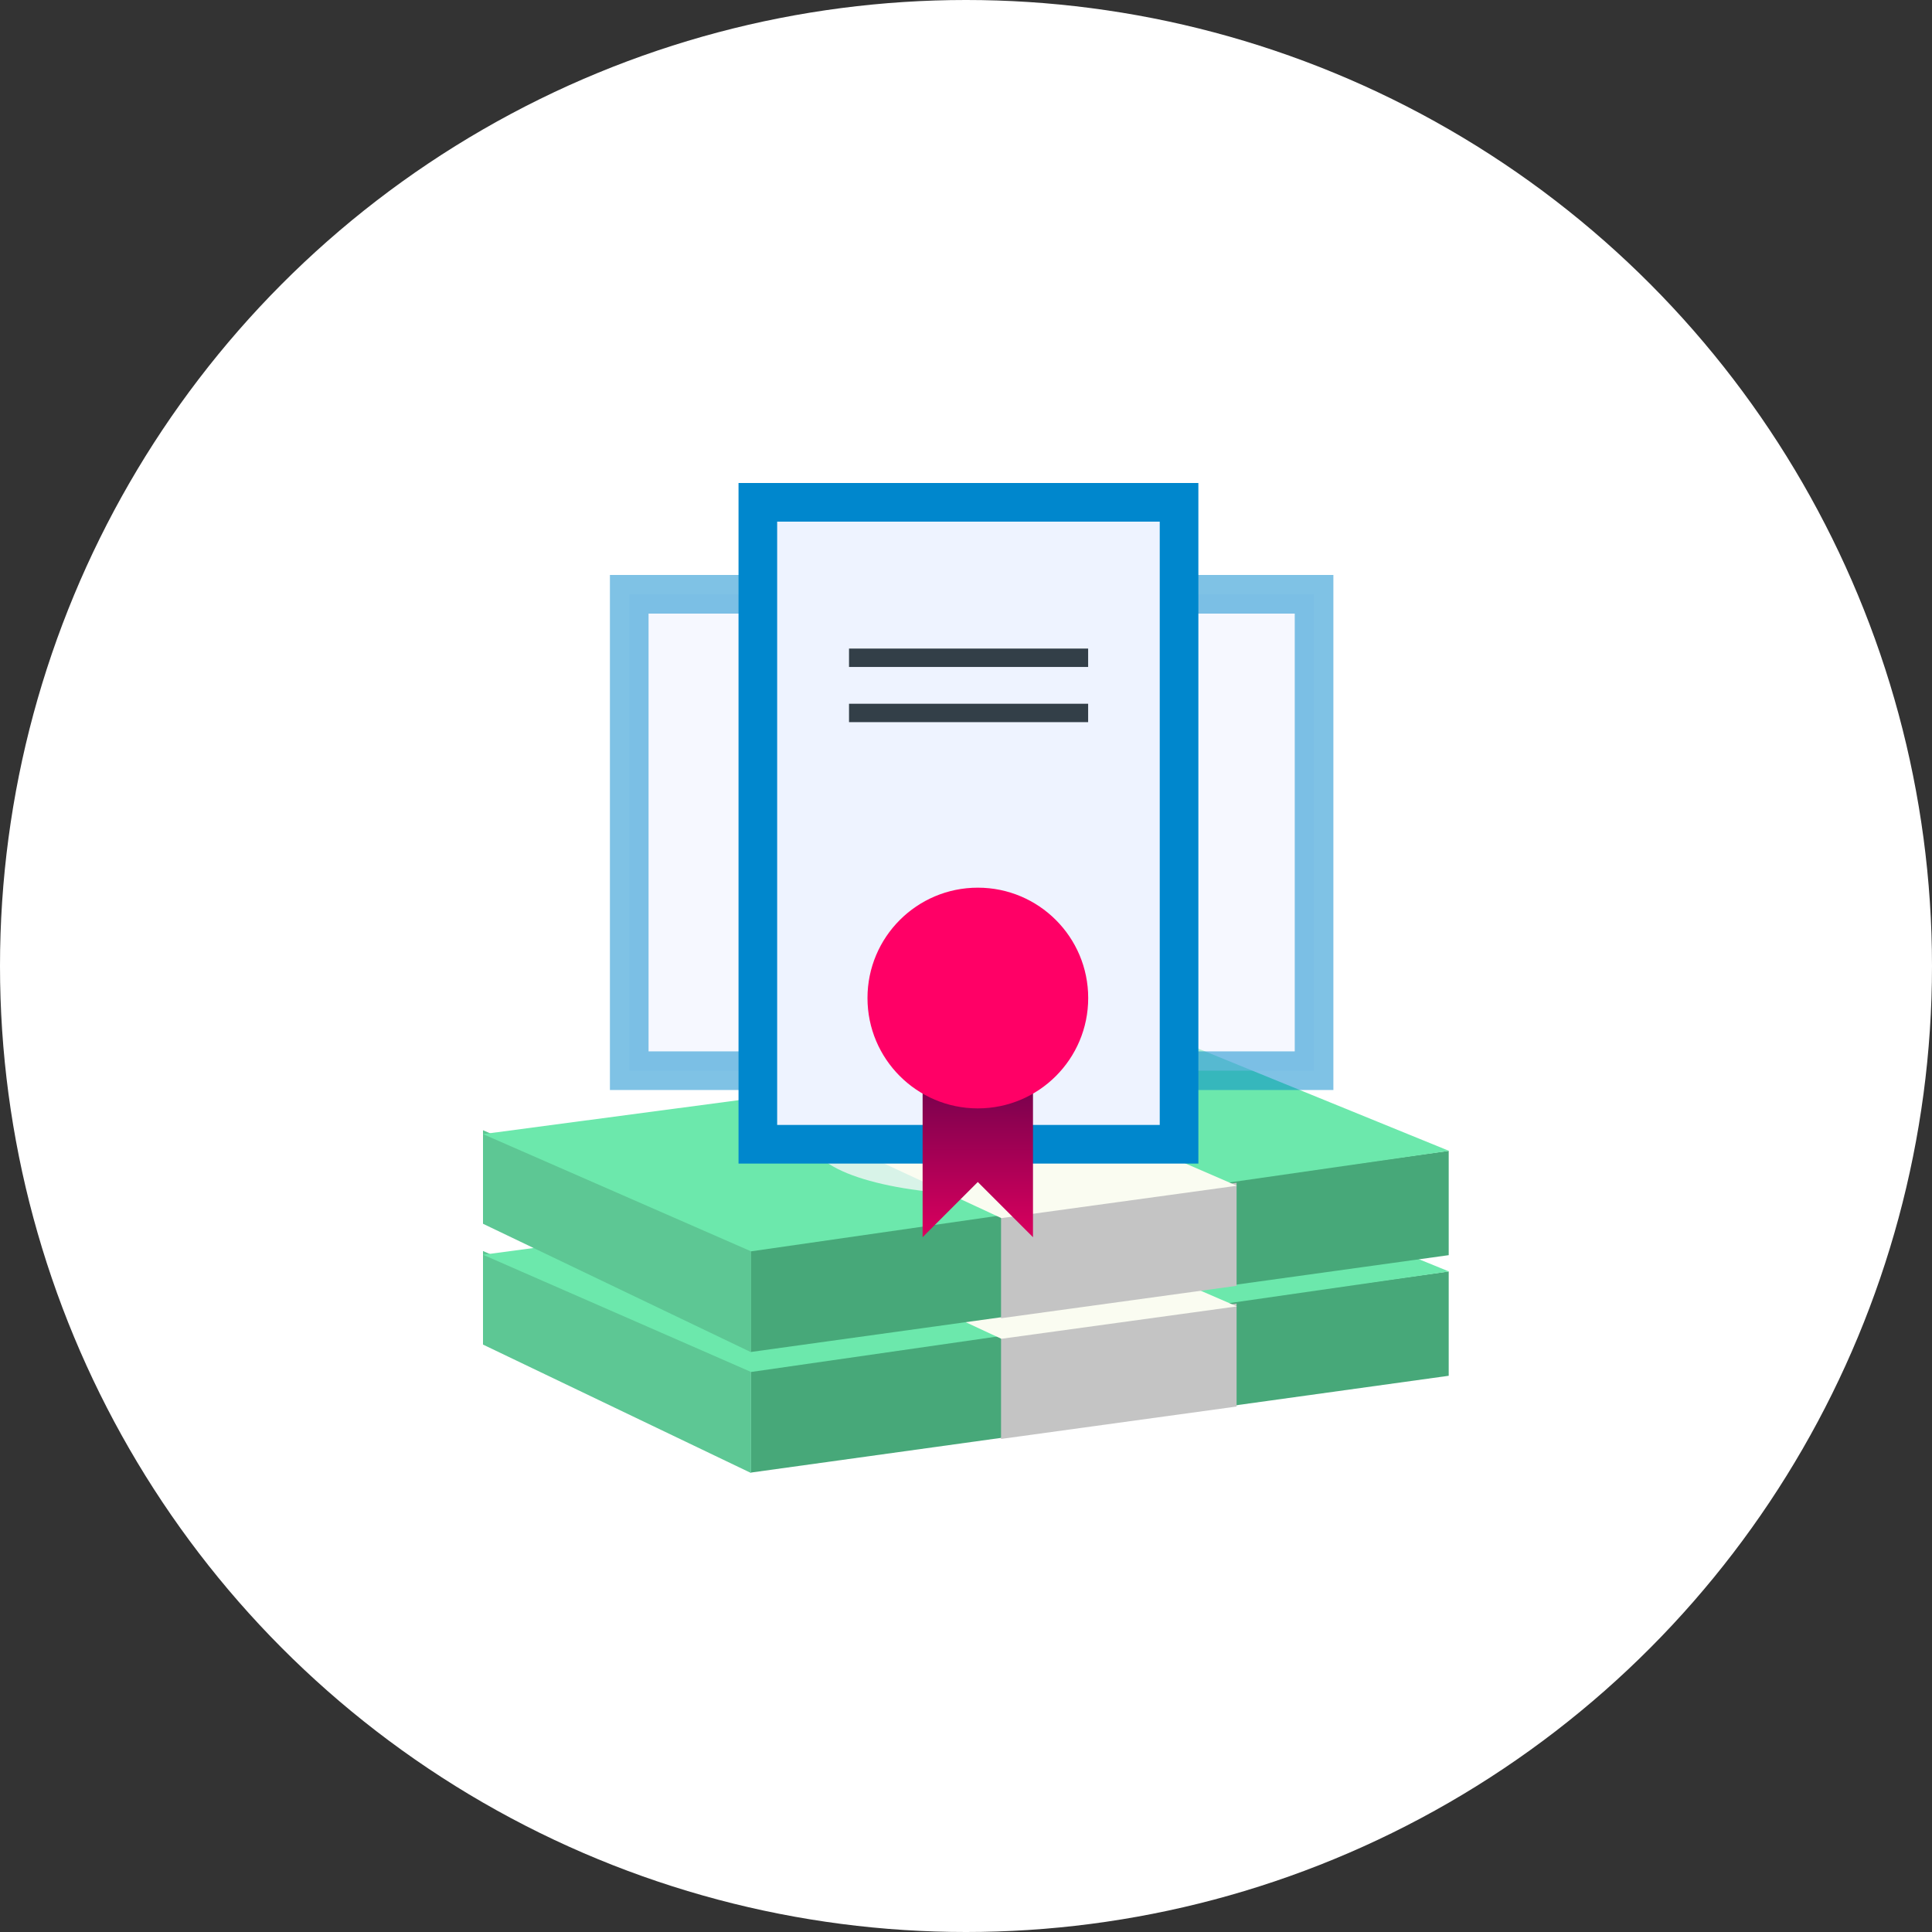
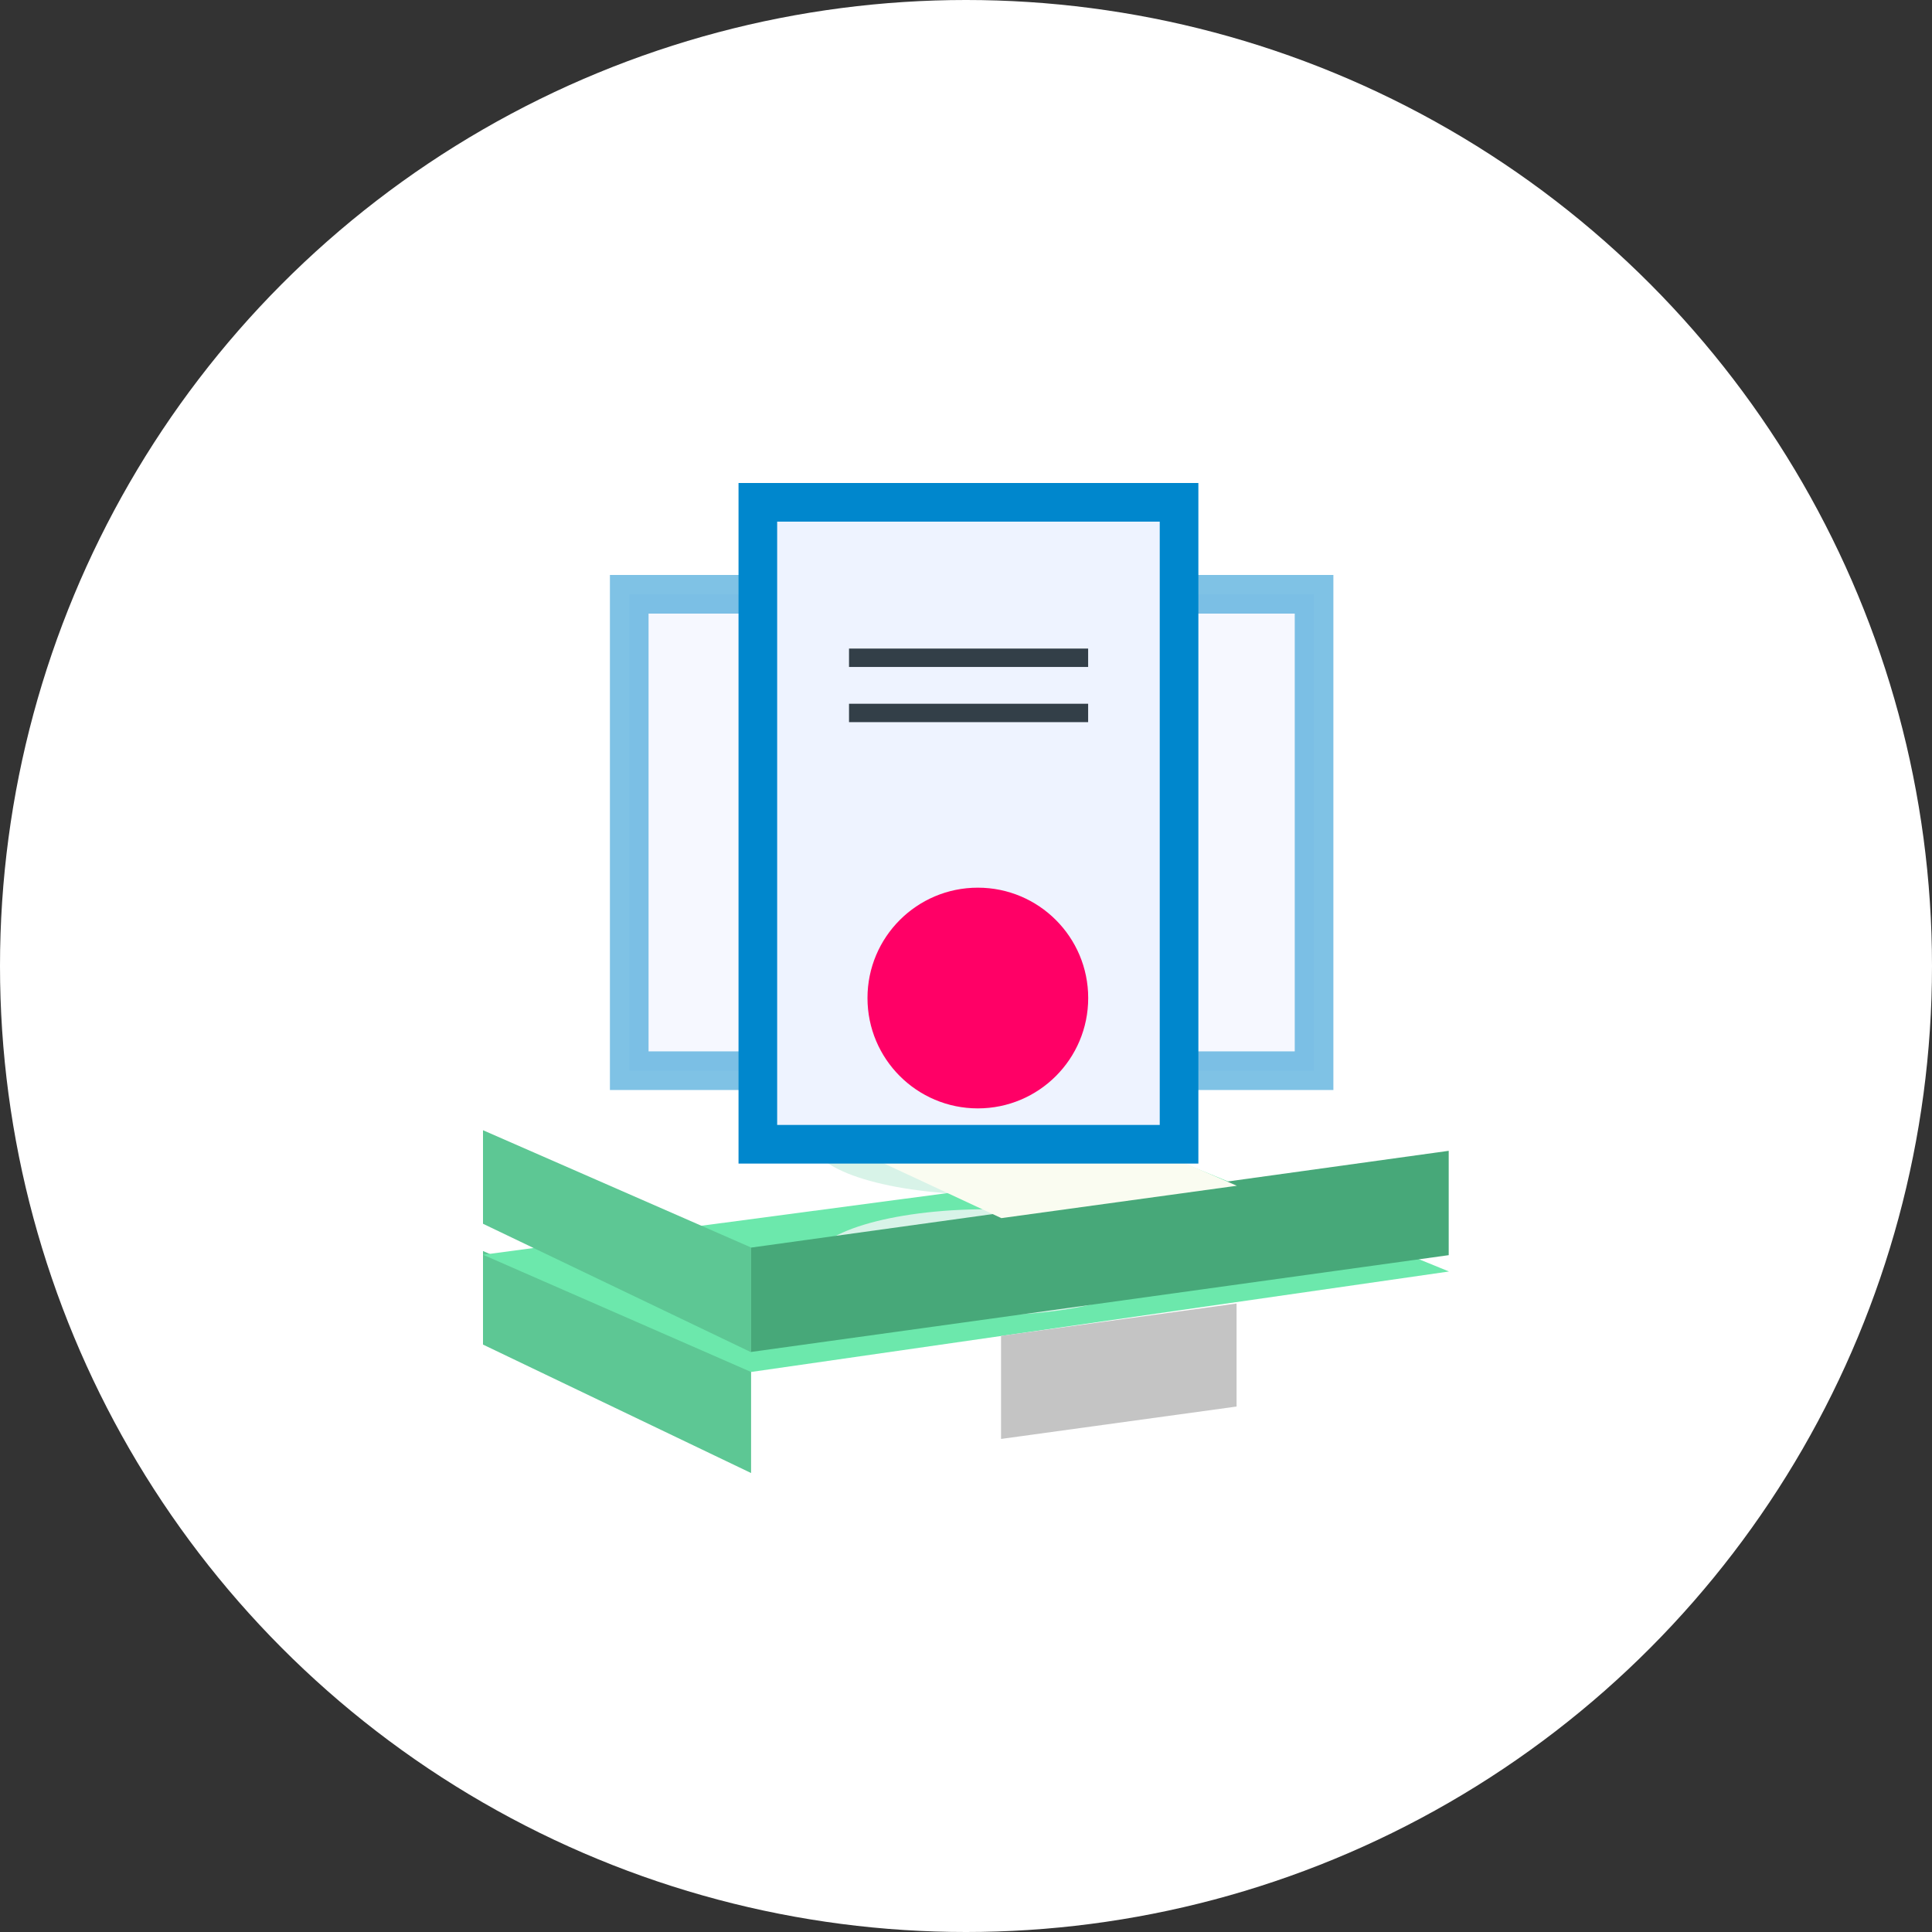
<svg xmlns="http://www.w3.org/2000/svg" width="100" height="100" viewBox="0 0 100 100" fill="none">
  <rect x="0" y="0" width="100" height="100" fill="#333333" stroke="none" />
  <circle cx="50" cy="50" r="50" fill="white" />
-   <path d="M38.87 70.82L74.985 65.81V71.21L38.87 76.22V70.82Z" fill="#47A879" />
  <path d="M25 64.753L38.876 70.823V76.244L25 69.595V64.753Z" fill="#5DC794" />
  <path d="M25 64.945L61.115 60.15L75 65.812L38.875 71.013L25 64.945Z" fill="#6CE8AC" />
  <ellipse cx="51.064" cy="65.334" rx="8.991" ry="2.743" fill="#D8F3E8" />
  <path d="M51.814 69.145L64.005 67.469V72.802L51.814 74.479V69.145Z" fill="#C4C4C4" />
-   <path d="M38.419 63.048L50.305 61.676L64.02 67.619L51.829 69.296L38.419 63.048Z" fill="#FAFCF1" />
  <path d="M38.87 64.576L74.985 59.566V64.967L38.87 69.977V64.576Z" fill="#47A879" />
  <path d="M25 58.5L38.876 64.57V69.991L25 63.342V58.5Z" fill="#5DC794" />
-   <path d="M25 58.701L61.115 53.906L75 59.568L38.875 64.769L25 58.701Z" fill="#6CE8AC" />
  <ellipse cx="51.064" cy="59.089" rx="8.991" ry="2.743" fill="#D8F3E8" />
-   <path d="M51.814 62.898L64.005 61.221V66.555L51.814 68.231V62.898Z" fill="#C4C4C4" />
+   <path d="M51.814 62.898V66.555L51.814 68.231V62.898Z" fill="#C4C4C4" />
  <path d="M38.419 56.802L50.305 55.431L64.02 61.374L51.829 63.05L38.419 56.802Z" fill="#FAFCF1" />
  <rect opacity="0.5" x="46.754" y="30.761" width="24.658" height="14.185" transform="rotate(90 46.754 30.761)" fill="#EEF3FF" stroke="#0087CD" stroke-width="2" />
  <rect opacity="0.5" x="68.016" y="30.76" width="24.658" height="14.185" transform="rotate(90 68.016 30.76)" fill="#EEF3FF" stroke="#0087CD" stroke-width="2" />
  <rect x="61.028" y="26" width="33.227" height="21.802" transform="rotate(90 61.028 26)" fill="#EEF3FF" stroke="#0087CD" stroke-width="2" />
-   <path d="M47.754 64.037V53.089H53.467V64.037L50.611 61.181L47.754 64.037Z" fill="url(#paint0_linear_2358_4357)" />
  <circle cx="50.613" cy="51.658" r="5.712" fill="#FF0066" />
  <rect x="43.945" y="33.57" width="12.377" height="0.952" fill="#333F48" />
  <rect x="43.945" y="36.426" width="12.377" height="0.952" fill="#333F48" />
  <defs>
    <linearGradient id="paint0_linear_2358_4357" x1="50.612" y1="54.948" x2="50.604" y2="64.037" gradientUnits="userSpaceOnUse">
      <stop stop-color="#68014A" />
      <stop offset="1" stop-color="#DA005E" />
    </linearGradient>
  </defs>
</svg>